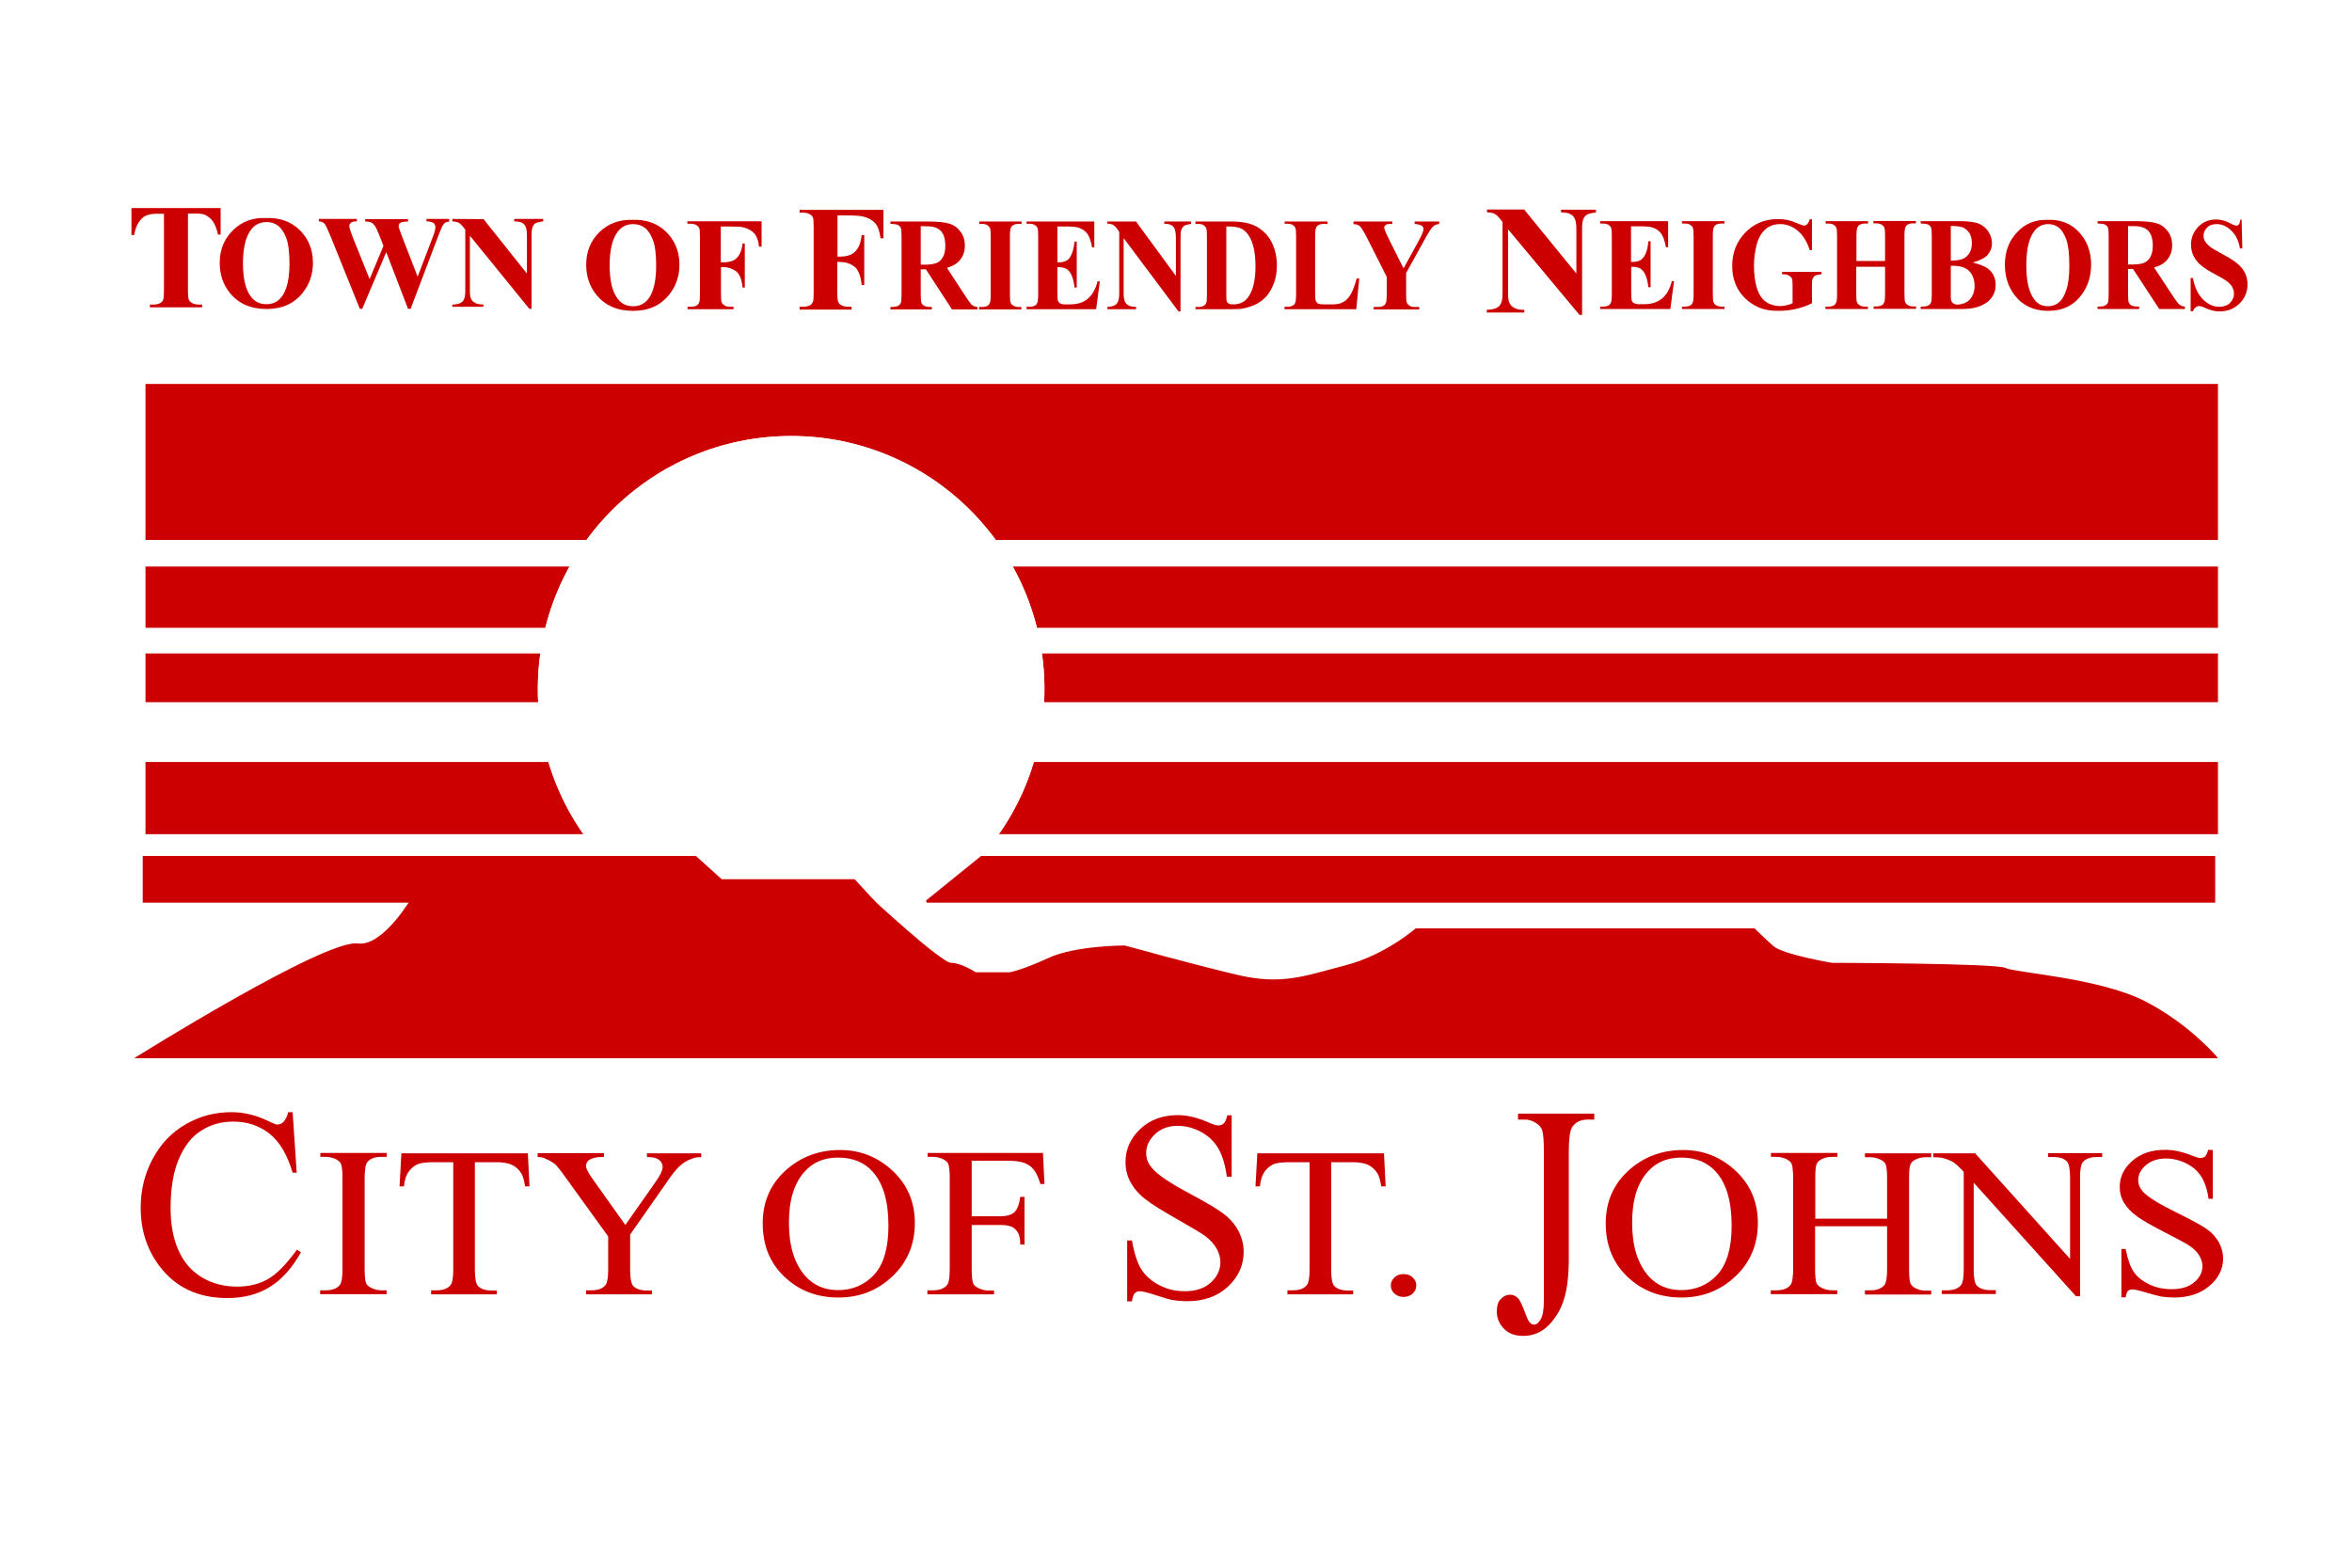
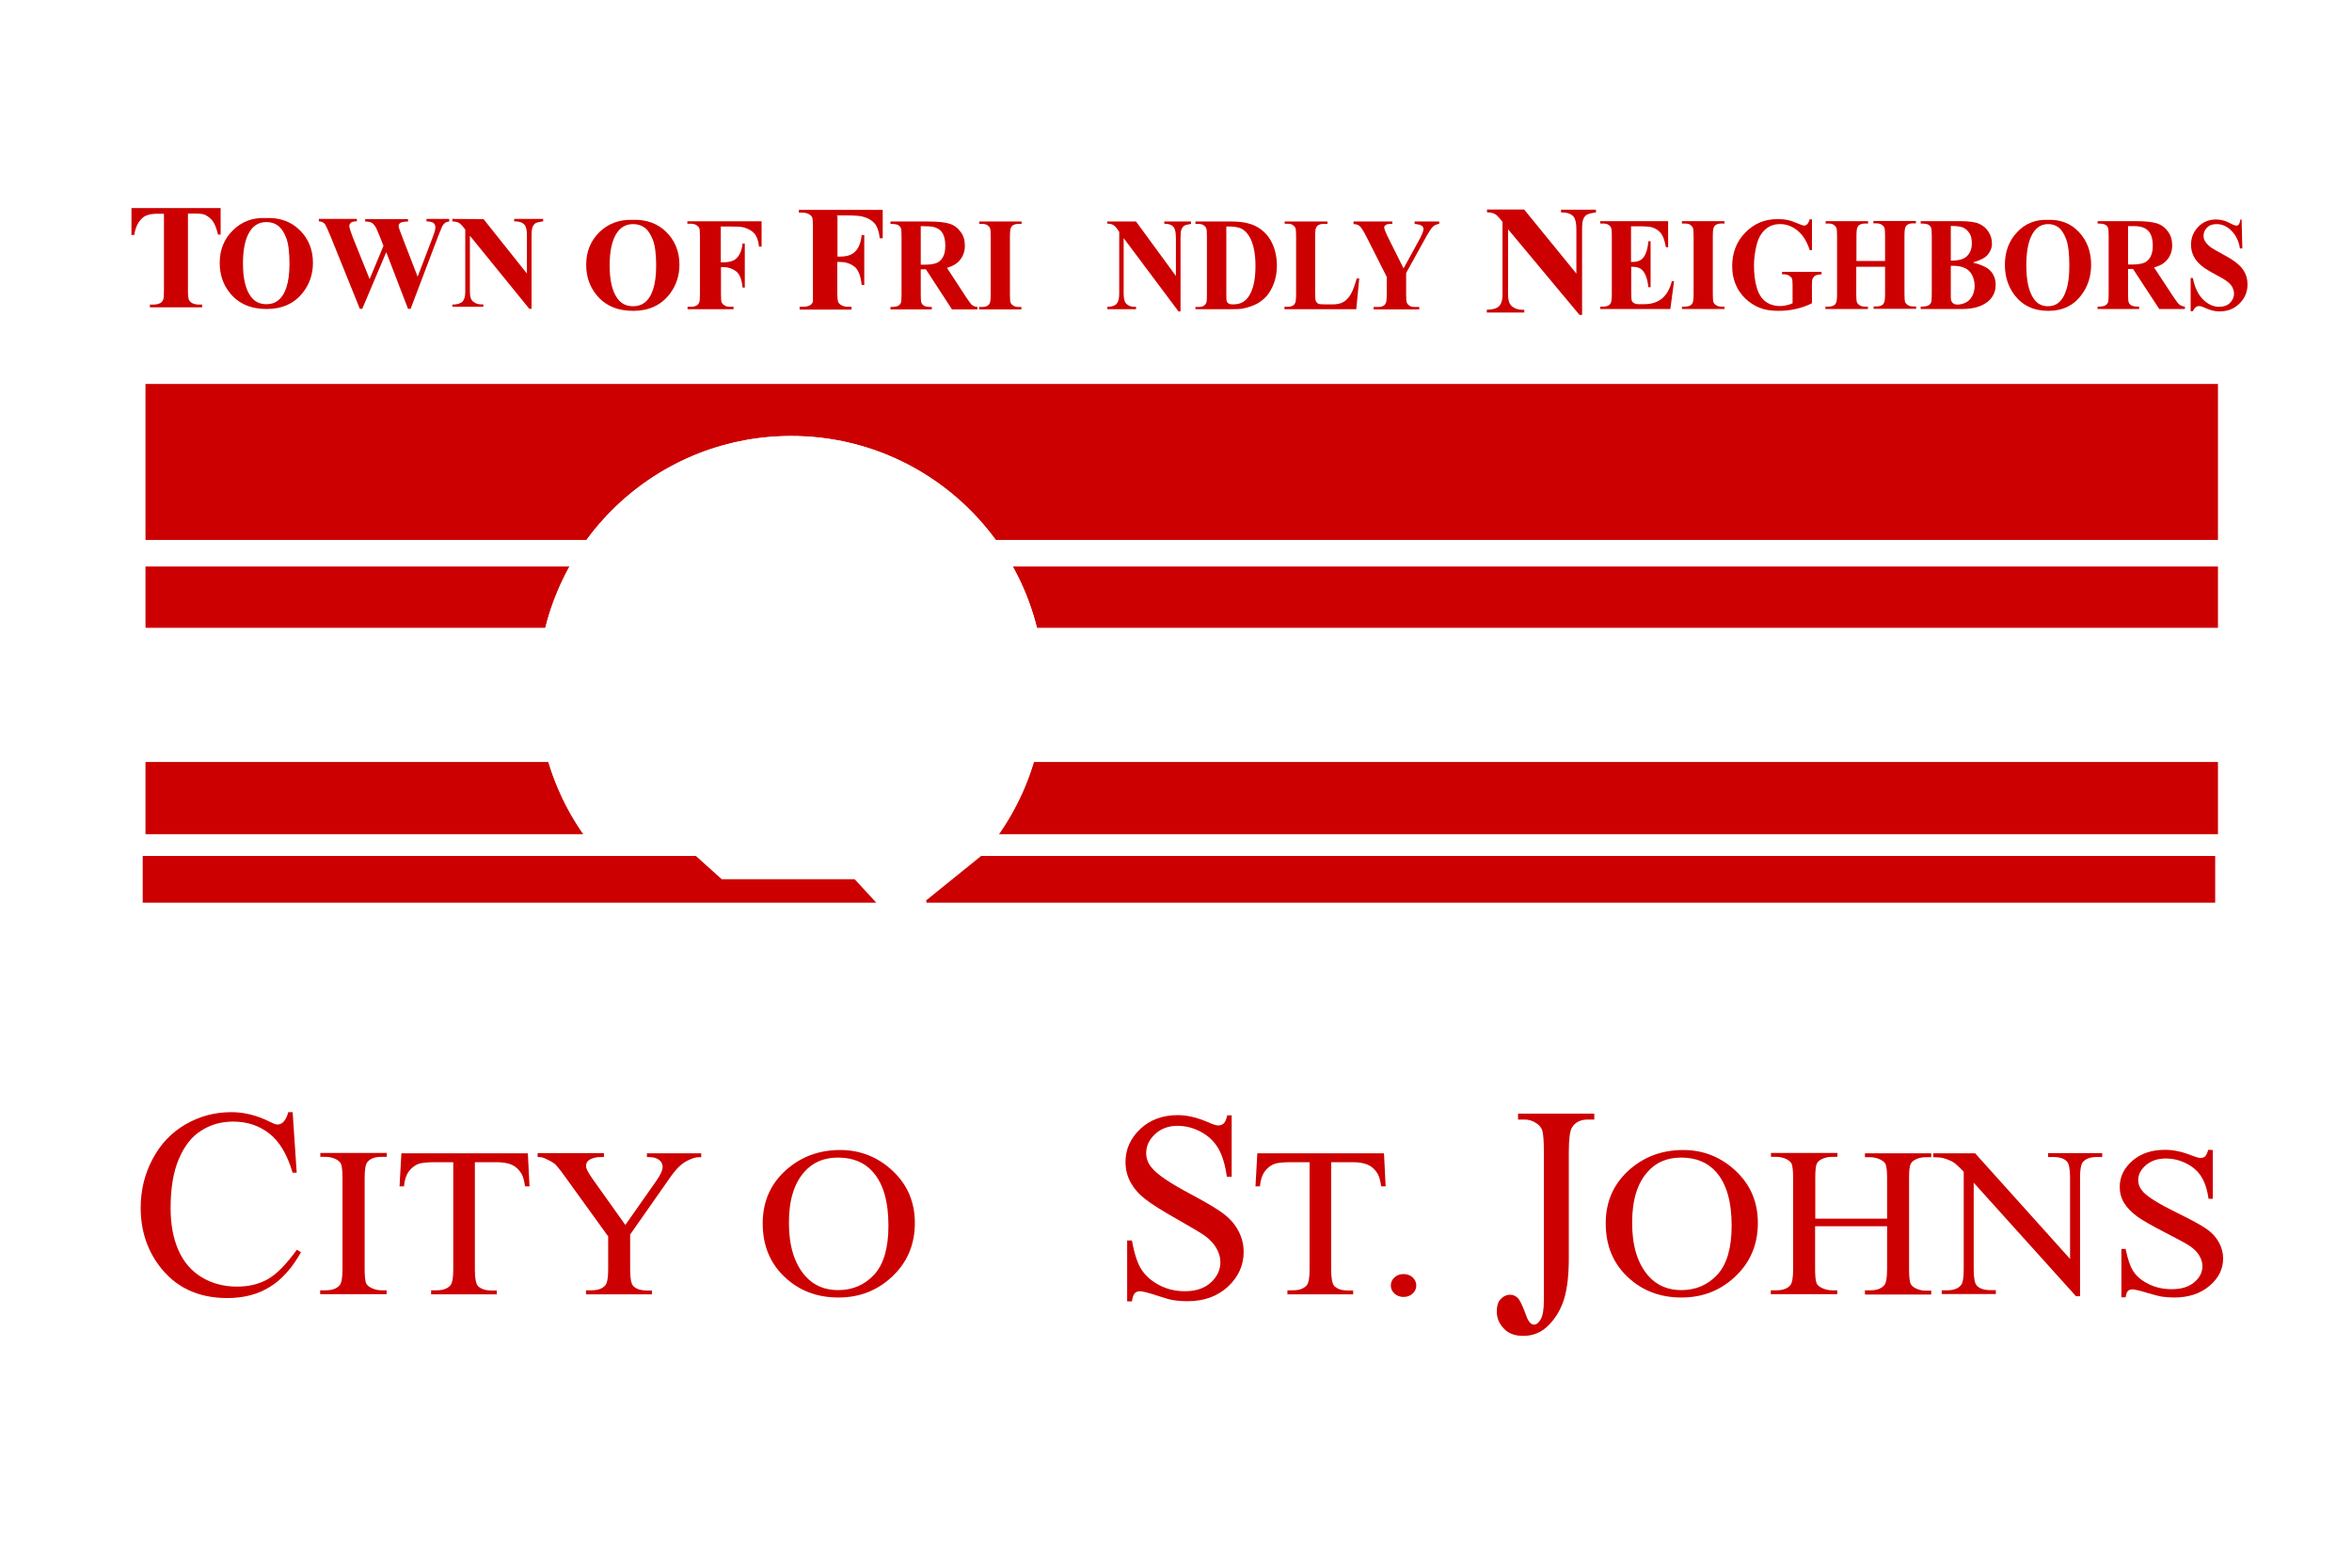
<svg xmlns="http://www.w3.org/2000/svg" version="1.1" id="svg5" x="0px" y="0px" viewBox="0 0 1273.9 849.3" style="enable-background:new 0 0 1273.9 849.3;" xml:space="preserve">
  <style type="text/css">
	.st0{fill:#FFFFFF;}
	.st1{fill:#CC0000;}
</style>
  <rect class="st0" width="1273.9" height="849.3" />
  <rect x="78.8" y="208" class="st1" width="1122.5" height="84.5" />
  <rect x="78.8" y="306.9" class="st1" width="1122.5" height="33.2" />
-   <rect x="78.8" y="354" class="st1" width="1122.5" height="26.4" />
  <rect x="78.8" y="412.8" class="st1" width="1122.5" height="39.1" />
  <circle class="st0" cx="428.5" cy="373.4" r="137.2" />
  <circle class="st0" cx="428.5" cy="373.4" r="137.2" />
  <g>
    <g>
      <path class="st1" d="M158.5,602.5l2.2,32.8h-2.2c-2.9-9.8-7.1-16.9-12.6-21.2s-12-6.5-19.6-6.5c-6.4,0-12.2,1.6-17.3,4.9    c-5.2,3.2-9.2,8.4-12.2,15.5s-4.4,16-4.4,26.5c0,8.7,1.4,16.3,4.2,22.7c2.8,6.4,7,11.3,12.6,14.7s12,5.1,19.2,5.1    c6.3,0,11.8-1.3,16.6-4s10-8,15.8-16l2.2,1.4c-4.8,8.6-10.5,14.9-16.9,18.8c-6.4,4-14.1,6-23,6c-16,0-28.3-5.9-37.1-17.8    c-6.5-8.8-9.8-19.2-9.8-31.1c0-9.6,2.2-18.5,6.5-26.5c4.3-8.1,10.2-14.3,17.8-18.7s15.8-6.6,24.8-6.6c7,0,13.8,1.7,20.6,5.1    c2,1,3.4,1.6,4.3,1.6c1.3,0,2.4-0.5,3.3-1.4c1.2-1.3,2.1-3.1,2.6-5.3H158.5z" />
    </g>
  </g>
  <g>
    <g>
      <path class="st1" d="M667.1,604.2v33.3h-2.6c-0.9-6.4-2.4-11.5-4.6-15.3c-2.2-3.8-5.3-6.8-9.4-9c-4.1-2.2-8.3-3.3-12.7-3.3    c-4.9,0-9,1.5-12.2,4.5s-4.8,6.4-4.8,10.3c0,2.9,1,5.6,3.1,8c2.9,3.6,9.9,8.3,21,14.2c9,4.8,15.2,8.5,18.4,11.1    c3.3,2.6,5.8,5.6,7.6,9.1s2.7,7.2,2.7,11c0,7.3-2.8,13.6-8.5,18.9c-5.7,5.3-13,7.9-21.9,7.9c-2.8,0-5.4-0.2-7.9-0.6    c-1.5-0.2-4.5-1.1-9.1-2.6s-7.5-2.2-8.8-2.2c-1.2,0-2.1,0.4-2.8,1.1c-0.7,0.7-1.2,2.2-1.5,4.4h-2.6v-33h2.6    c1.2,6.9,2.9,12.1,5,15.5s5.3,6.3,9.6,8.6s9,3.4,14.1,3.4c5.9,0,10.6-1.6,14-4.7c3.4-3.1,5.2-6.8,5.2-11.1c0-2.4-0.7-4.8-2-7.2    s-3.3-4.7-6.1-6.8c-1.8-1.4-6.9-4.4-15.1-9.1c-8.2-4.6-14.1-8.3-17.6-11.1c-3.5-2.7-6.1-5.8-7.9-9.1c-1.8-3.3-2.7-7-2.7-10.9    c0-6.9,2.7-12.9,8-17.9s12.1-7.5,20.3-7.5c5.1,0,10.5,1.3,16.3,3.8c2.7,1.2,4.5,1.8,5.6,1.8c1.2,0,2.2-0.4,3-1.1    c0.8-0.7,1.4-2.2,1.9-4.4H667.1z" />
    </g>
  </g>
  <g>
    <g>
      <path class="st1" d="M822.2,606.5v-3.2h41.3v3.2H860c-3.9,0-6.8,1.4-8.6,4.3c-1.1,1.9-1.7,6.3-1.7,13.4v57.5    c0,8.9-0.8,16-2.4,21.5c-1.6,5.5-4.3,10.3-8.2,14.4c-3.9,4.1-8.6,6.1-14.1,6.1c-4.5,0-8-1.3-10.5-4c-2.6-2.7-3.8-5.8-3.8-9.2    c0-2.8,0.6-5,1.8-6.4c1.6-1.8,3.4-2.7,5.5-2.7c1.5,0,2.9,0.6,4.1,1.8c1.2,1.2,2.7,4.5,4.6,9.7c1.1,3.1,2.5,4.7,4.2,4.7    c1.3,0,2.5-1,3.6-2.9s1.7-5.3,1.7-10.2v-80.4c0-6-0.3-9.9-0.9-11.8c-0.5-1.4-1.5-2.7-3-3.7c-2-1.4-4.2-2.1-6.5-2.1L822.2,606.5    L822.2,606.5z" />
    </g>
  </g>
  <g>
    <g>
      <path class="st1" d="M209.4,699v2.1h-36V699h3c3.5,0,6-0.9,7.6-2.8c1-1.2,1.5-4.1,1.5-8.7v-49.3c0-3.9-0.3-6.4-0.8-7.7    c-0.4-0.9-1.3-1.7-2.5-2.4c-1.8-0.9-3.7-1.4-5.7-1.4h-3v-2.1h36v2.1h-3c-3.4,0-5.9,0.9-7.5,2.8c-1,1.2-1.5,4.1-1.5,8.7v49.3    c0,3.9,0.3,6.4,0.8,7.7c0.4,0.9,1.3,1.7,2.6,2.4c1.8,0.9,3.7,1.4,5.6,1.4H209.4z" />
      <path class="st1" d="M285.9,624.8l0.9,17.9h-2.4c-0.5-3.2-1.1-5.4-1.9-6.8c-1.3-2.2-3-3.8-5.1-4.8s-4.9-1.5-8.4-1.5h-11.8v58.3    c0,4.7,0.6,7.6,1.7,8.8c1.6,1.6,4,2.4,7.3,2.4h2.9v2.1h-35.6V699h3c3.6,0,6.1-1,7.6-2.9c0.9-1.2,1.4-3.9,1.4-8.2v-58.3h-10.1    c-3.9,0-6.7,0.3-8.4,0.8c-2.1,0.7-4,2.1-5.5,4.1s-2.4,4.8-2.7,8.2h-2.4l1-17.9L285.9,624.8L285.9,624.8z" />
      <path class="st1" d="M350.5,624.8h29.3v2.1h-1.6c-1.1,0-2.6,0.4-4.7,1.3c-2.1,0.9-3.9,2.1-5.6,3.7c-1.7,1.6-3.8,4.2-6.3,7.9    l-20.3,29v19.1c0,4.7,0.6,7.6,1.7,8.8c1.6,1.6,4,2.4,7.4,2.4h2.7v2.1h-35.7V699h3c3.6,0,6.1-1,7.6-2.9c0.9-1.2,1.4-3.9,1.4-8.2    v-18.1l-23.1-32c-2.7-3.8-4.6-6.1-5.5-7c-1-0.9-3-2.1-6-3.4c-0.8-0.4-2-0.6-3.6-0.6v-2.1h35.9v2.1h-1.9c-1.9,0-3.7,0.4-5.4,1.2    c-1.6,0.8-2.4,2.1-2.4,3.7c0,1.4,1.3,3.8,3.8,7.3l17.5,24.6l16.5-23.5c2.5-3.5,3.7-6.2,3.7-7.9c0-1-0.3-2-0.9-2.8    s-1.5-1.5-2.6-1.9c-1.1-0.5-2.8-0.7-5-0.7v-2H350.5z" />
      <path class="st1" d="M455.1,623c10.9,0,20.4,3.8,28.4,11.3s12,16.9,12,28.2c0,11.6-4,21.2-12.1,28.9s-17.8,11.5-29.3,11.5    c-11.6,0-21.3-3.7-29.2-11.2c-7.9-7.5-11.8-17.1-11.8-29c0-12.1,4.5-22,13.6-29.7C434.7,626.3,444.1,623,455.1,623z M453.9,627.1    c-7.5,0-13.6,2.5-18.1,7.6c-5.7,6.3-8.5,15.5-8.5,27.7c0,12.5,2.9,22,8.8,28.8c4.5,5.1,10.5,7.7,17.8,7.7c7.9,0,14.4-2.8,19.6-8.4    c5.1-5.6,7.7-14.4,7.7-26.5c0-13.1-2.8-22.8-8.5-29.2C468.2,629.7,461.9,627.1,453.9,627.1z" />
-       <path class="st1" d="M526.3,628.9v30h15.3c3.5,0,6.1-0.7,7.7-2.1c1.6-1.4,2.7-4.2,3.3-8.4h2.3v25.8h-2.3c0-3-0.5-5.1-1.3-6.5    s-1.9-2.4-3.3-3.1c-1.4-0.7-3.5-1-6.4-1h-15.3v24c0,3.9,0.3,6.4,0.8,7.7c0.4,0.9,1.3,1.7,2.6,2.4c1.8,0.9,3.7,1.4,5.7,1.4h3v2.1    h-36.1V699h3c3.5,0,6-0.9,7.6-2.8c1-1.2,1.5-4.1,1.5-8.7v-49.3c0-3.9-0.3-6.4-0.8-7.7c-0.4-0.9-1.3-1.7-2.5-2.4    c-1.8-0.9-3.7-1.4-5.7-1.4h-3v-2.1h62.5l0.8,16.8h-2.2c-1.1-3.6-2.3-6.2-3.7-7.9s-3.2-2.9-5.3-3.6c-2.1-0.8-5.3-1.1-9.7-1.1h-18.5    V628.9z" />
    </g>
  </g>
  <g>
    <g>
      <path class="st1" d="M911.7,623c10.9,0,20.4,3.8,28.4,11.3s12,16.9,12,28.2c0,11.6-4,21.2-12.1,28.9s-17.8,11.5-29.3,11.5    c-11.6,0-21.3-3.7-29.2-11.2s-11.8-17.1-11.8-29c0-12.1,4.5-22,13.6-29.7C891.3,626.3,900.7,623,911.7,623z M910.6,627.1    c-7.5,0-13.6,2.5-18.1,7.6c-5.7,6.3-8.5,15.5-8.5,27.7c0,12.5,2.9,22,8.8,28.8c4.5,5.1,10.5,7.7,17.8,7.7c7.9,0,14.4-2.8,19.6-8.4    c5.1-5.6,7.7-14.4,7.7-26.5c0-13.1-2.8-22.8-8.5-29.2C924.8,629.7,918.6,627.1,910.6,627.1z" />
      <path class="st1" d="M983.1,660.2h39v-21.8c0-3.9-0.3-6.5-0.8-7.7c-0.4-0.9-1.3-1.7-2.6-2.4c-1.8-0.9-3.7-1.4-5.6-1.4h-3v-2.1    h35.9v2.1h-3c-2,0-3.9,0.4-5.6,1.3c-1.3,0.6-2.2,1.5-2.7,2.7s-0.7,3.7-0.7,7.5v49.3c0,3.9,0.3,6.4,0.8,7.7    c0.4,0.9,1.3,1.7,2.5,2.4c1.8,0.9,3.7,1.4,5.7,1.4h3v2.1h-35.9V699h3c3.4,0,5.9-0.9,7.5-2.8c1-1.2,1.5-4.1,1.5-8.7v-23.2h-39v23.2    c0,3.9,0.3,6.4,0.8,7.7c0.4,0.9,1.3,1.7,2.6,2.4c1.8,0.9,3.7,1.4,5.6,1.4h3v2.1h-36V699h3c3.5,0,6-0.9,7.6-2.8    c1-1.2,1.5-4.1,1.5-8.7v-49.3c0-3.9-0.3-6.5-0.8-7.7c-0.4-0.9-1.3-1.7-2.5-2.4c-1.8-0.9-3.7-1.4-5.7-1.4h-3v-2.1h36v2.1h-3    c-2,0-3.9,0.4-5.6,1.3c-1.3,0.6-2.2,1.5-2.7,2.7s-0.7,3.7-0.7,7.5v22H983.1z" />
      <path class="st1" d="M1047,624.8h22.8l51.4,57.2v-44c0-4.7-0.6-7.6-1.7-8.8c-1.5-1.6-3.9-2.4-7.3-2.4h-2.9v-2.1h29.3v2.1h-3    c-3.6,0-6.1,1-7.6,2.9c-0.9,1.2-1.4,3.9-1.4,8.2v64.3h-2.2l-55.4-61.5v47c0,4.7,0.6,7.6,1.7,8.8c1.6,1.6,4,2.4,7.3,2.4h3v2.1    h-29.3v-2h2.9c3.6,0,6.1-1,7.6-2.9c0.9-1.2,1.4-3.9,1.4-8.2v-53.1c-2.4-2.6-4.3-4.3-5.5-5.1c-1.3-0.8-3.1-1.6-5.5-2.3    c-1.2-0.3-3-0.5-5.5-0.5v-2.1H1047z" />
      <path class="st1" d="M1198.5,623v26.4h-2.3c-0.7-5.1-2.1-9.1-4-12.1s-4.7-5.4-8.2-7.1c-3.6-1.8-7.2-2.6-11-2.6    c-4.3,0-7.9,1.2-10.7,3.6c-2.8,2.4-4.2,5.1-4.2,8.1c0,2.3,0.9,4.4,2.7,6.4c2.6,2.8,8.7,6.6,18.3,11.3c7.8,3.8,13.2,6.8,16.1,8.8    s5.1,4.5,6.6,7.2c1.5,2.8,2.3,5.7,2.3,8.7c0,5.8-2.5,10.8-7.4,14.9c-4.9,4.2-11.3,6.3-19.1,6.3c-2.4,0-4.7-0.2-6.9-0.5    c-1.3-0.2-3.9-0.9-8-2.1c-4-1.2-6.6-1.8-7.7-1.8c-1,0-1.8,0.3-2.4,0.8s-1,1.7-1.3,3.5h-2.3v-26.2h2.3c1.1,5.5,2.5,9.6,4.3,12.3    s4.6,5,8.3,6.8c3.7,1.8,7.8,2.7,12.3,2.7c5.2,0,9.2-1.2,12.2-3.7s4.5-5.4,4.5-8.8c0-1.9-0.6-3.8-1.7-5.7s-2.9-3.7-5.3-5.3    c-1.6-1.1-6-3.5-13.2-7.2s-12.3-6.6-15.3-8.8s-5.3-4.6-6.9-7.2c-1.6-2.6-2.4-5.5-2.4-8.7c0-5.5,2.3-10.2,6.9-14.2    s10.5-5.9,17.7-5.9c4.5,0,9.2,1,14.2,3c2.3,0.9,3.9,1.4,4.9,1.4c1.1,0,2-0.3,2.6-0.9s1.2-1.8,1.6-3.5L1198.5,623L1198.5,623z" />
    </g>
  </g>
  <g>
    <g>
      <path class="st1" d="M749.6,624.8l0.9,17.9h-2.4c-0.5-3.2-1.1-5.4-1.9-6.8c-1.3-2.2-3-3.8-5.1-4.8s-4.9-1.5-8.4-1.5H721v58.3    c0,4.7,0.6,7.6,1.7,8.8c1.6,1.6,4,2.4,7.3,2.4h2.9v2.1h-35.6V699h3c3.6,0,6.1-1,7.6-2.9c0.9-1.2,1.4-3.9,1.4-8.2v-58.3H699    c-3.9,0-6.7,0.3-8.4,0.8c-2.1,0.7-4,2.1-5.5,4.1s-2.4,4.8-2.7,8.2H680l1-17.9L749.6,624.8L749.6,624.8z" />
      <path class="st1" d="M760.2,690.2c1.9,0,3.6,0.6,4.9,1.8c1.3,1.2,2,2.7,2,4.4s-0.7,3.2-2,4.4s-3,1.8-4.9,1.8s-3.5-0.6-4.9-1.8    c-1.3-1.2-2-2.7-2-4.4c0-1.8,0.7-3.2,2-4.4S758.2,690.2,760.2,690.2z" />
    </g>
  </g>
  <g>
    <g>
      <g>
        <path class="st1" d="M119.5,112.5v14.6h-1.4c-0.8-3.4-1.8-5.8-2.8-7.2s-2.4-2.6-4.2-3.5c-1-0.5-2.8-0.7-5.3-0.7h-4v41.5     c0,2.8,0.2,4.5,0.5,5.2s0.9,1.3,1.8,1.8s2.1,0.8,3.6,0.8h1.8v1.5H81.2V165H83c1.6,0,2.8-0.3,3.8-0.8c0.7-0.4,1.2-1,1.6-1.9     c0.3-0.6,0.4-2.3,0.4-5v-41.5H85c-3.6,0-6.3,0.8-7.9,2.3c-2.3,2.1-3.8,5.2-4.4,9.2h-1.5v-14.6h48.3V112.5z" />
      </g>
      <g>
-         <path class="st1" d="M453.6,116.9V139h1.5c2.4,0,4.3-0.4,5.8-1.1c1.5-0.7,2.8-1.9,3.8-3.6c1-1.7,1.7-4,2-6.9h1.4v27h-1.4     c-0.5-5.1-1.9-8.5-4.1-10.1s-4.8-2.4-7.6-2.4h-1.5v16.5c0,2.8,0.2,4.5,0.5,5.2s0.9,1.3,1.8,1.8s2.1,0.8,3.6,0.8h1.8v1.5h-28.1     v-1.5h1.8c1.6,0,2.8-0.3,3.8-0.8c0.7-0.4,1.2-1,1.6-1.9c0.3-0.6,0.4-2.3,0.4-5V123c0-2.8-0.1-4.5-0.4-5.2s-0.9-1.3-1.8-1.8     s-2.1-0.8-3.6-0.8h-1.8v-1.5h45.4v15.4h-1.6c-0.4-3.6-1.3-6.3-2.8-8.1c-1.5-1.7-3.7-3-6.6-3.7c-1.6-0.4-4.5-0.6-8.8-0.6h-5.1     V116.9z" />
+         <path class="st1" d="M453.6,116.9V139h1.5c2.4,0,4.3-0.4,5.8-1.1c1.5-0.7,2.8-1.9,3.8-3.6c1-1.7,1.7-4,2-6.9h1.4v27h-1.4     c-0.5-5.1-1.9-8.5-4.1-10.1s-4.8-2.4-7.6-2.4h-1.5v16.5c0,2.8,0.2,4.5,0.5,5.2s0.9,1.3,1.8,1.8s2.1,0.8,3.6,0.8h1.8v1.5h-28.1     v-1.5h1.8c1.6,0,2.8-0.3,3.8-0.8c0.7-0.4,1.2-1,1.6-1.9V123c0-2.8-0.1-4.5-0.4-5.2s-0.9-1.3-1.8-1.8     s-2.1-0.8-3.6-0.8h-1.8v-1.5h45.4v15.4h-1.6c-0.4-3.6-1.3-6.3-2.8-8.1c-1.5-1.7-3.7-3-6.6-3.7c-1.6-0.4-4.5-0.6-8.8-0.6h-5.1     V116.9z" />
      </g>
      <g>
        <path class="st1" d="M825.6,113.6l28.2,34.6v-24c0-3.3-0.5-5.6-1.5-6.8c-1.3-1.6-3.6-2.4-6.8-2.3v-1.5h18.9v1.5     c-2.4,0.3-4,0.7-4.9,1.2c-0.8,0.5-1.5,1.3-1.9,2.3c-0.5,1.1-0.7,2.9-0.7,5.6v46.4h-1.4l-38.7-46.4v35.4c0,3.2,0.8,5.4,2.3,6.5     s3.2,1.7,5.2,1.7h1.3v1.5h-20.3v-1.5c3.1,0,5.3-0.7,6.6-1.9c1.2-1.2,1.9-3.3,1.9-6.3v-39.4l-1.2-1.5c-1.2-1.5-2.3-2.5-3.2-2.9     c-0.9-0.5-2.3-0.7-4-0.8v-1.5h20.2V113.6z" />
      </g>
      <g>
        <path class="st1" d="M143.9,118.1c7.6-0.3,13.7,1.9,18.5,6.6c4.7,4.7,7.1,10.6,7.1,17.7c0,6-1.8,11.4-5.3,15.9     c-4.7,6.1-11.3,9.1-19.8,9.1c-8.6,0-15.2-2.9-19.9-8.7c-3.7-4.6-5.5-10-5.5-16.3c0-7.1,2.4-13,7.2-17.7     C131,120,136.9,117.8,143.9,118.1z M144.3,120.3c-4.4,0-7.7,2.2-9.9,6.7c-1.8,3.7-2.8,8.9-2.8,15.7c0,8.1,1.4,14.1,4.3,18     c2,2.7,4.8,4.1,8.4,4.1c2.4,0,4.4-0.6,6-1.8c2.1-1.5,3.7-3.9,4.8-7.2s1.7-7.6,1.7-12.9c0-6.3-0.6-11-1.8-14.1     c-1.2-3.1-2.7-5.3-4.5-6.6C148.8,120.9,146.7,120.3,144.3,120.3z" />
        <path class="st1" d="M243.3,118.7v1.3c-0.9,0.1-1.6,0.3-2.2,0.7c-0.6,0.4-1.1,1.1-1.6,1.9c-0.1,0.3-0.9,2.1-2.2,5.4l-14.9,39.3     H221l-11.8-30.7l-13,30.7h-1.3l-15.7-38.9c-1.6-3.9-2.7-6.3-3.3-7.1c-0.6-0.8-1.7-1.3-3.2-1.4v-1.3h20.6v1.3     c-1.7,0-2.8,0.3-3.3,0.8s-0.8,1-0.8,1.7c0,0.9,0.6,2.8,1.7,5.7l9.3,23.1l7.5-18l-2-5.1c-1.1-2.8-1.9-4.6-2.5-5.5s-1.3-1.6-2-2     c-0.8-0.4-1.9-0.6-3.4-0.6v-1.3H221v1.3c-1.6,0-2.8,0.2-3.5,0.4c-0.5,0.2-0.9,0.4-1.2,0.8s-0.4,0.8-0.4,1.3s0.5,2.2,1.6,4.9     l8.7,22.5l7.8-20.4c0.8-2.1,1.3-3.5,1.5-4.3s0.3-1.5,0.3-2.1c0-1-0.3-1.7-1-2.3c-0.7-0.5-1.9-0.8-3.8-0.9v-1.3h12.3V118.7z" />
        <path class="st1" d="M261.9,118.7l23.5,29.5v-20.5c0-2.9-0.4-4.8-1.2-5.8c-1.1-1.4-3-2-5.7-2v-1.3h15.7v1.3c-2,0.3-3.4,0.6-4.1,1     s-1.2,1.1-1.6,2s-0.6,2.5-0.6,4.8v39.6h-1.2l-32.2-39.6V158c0,2.7,0.6,4.6,1.9,5.5c1.3,1,2.7,1.4,4.3,1.4h1.1v1.3H245V165     c2.6,0,4.4-0.6,5.5-1.6c1-1.1,1.5-2.8,1.5-5.4v-33.6l-1-1.3c-1-1.3-1.9-2.1-2.7-2.5s-1.9-0.6-3.3-0.7v-1.3L261.9,118.7     L261.9,118.7z" />
      </g>
      <g>
        <path class="st1" d="M342.4,119.1c7.6-0.3,13.7,1.9,18.5,6.6c4.7,4.7,7.1,10.6,7.1,17.7c0,6-1.8,11.4-5.3,15.9     c-4.7,6.1-11.3,9.1-19.8,9.1c-8.6,0-15.2-2.9-19.9-8.7c-3.7-4.6-5.5-10-5.5-16.3c0-7.1,2.4-13,7.2-17.7     C329.5,121.1,335.4,118.9,342.4,119.1z M342.9,121.4c-4.4,0-7.7,2.2-9.9,6.7c-1.8,3.7-2.8,8.9-2.8,15.7c0,8.1,1.4,14.1,4.3,18     c2,2.7,4.8,4.1,8.4,4.1c2.4,0,4.4-0.6,6-1.8c2.1-1.5,3.7-3.9,4.8-7.2c1.1-3.3,1.7-7.6,1.7-12.9c0-6.3-0.6-11-1.8-14.1     c-1.2-3.1-2.7-5.3-4.5-6.6C347.3,122,345.2,121.4,342.9,121.4z" />
        <path class="st1" d="M390.4,122.5v19.6h1.4c2.1,0,3.8-0.3,5.2-0.9s2.5-1.7,3.4-3.2s1.5-3.5,1.8-6.1h1.2v23.9h-1.2     c-0.4-4.5-1.7-7.5-3.6-8.9c-2-1.4-4.2-2.2-6.7-2.2h-1.4v14.6c0,2.4,0.1,4,0.4,4.6s0.8,1.1,1.6,1.6c0.8,0.5,1.8,0.7,3.2,0.7h1.6     v1.3h-24.9v-1.3h1.6c1.4,0,2.5-0.2,3.3-0.7c0.6-0.3,1.1-0.9,1.4-1.7c0.3-0.6,0.4-2,0.4-4.4v-31.3c0-2.4-0.1-4-0.4-4.6     s-0.8-1.1-1.6-1.6c-0.8-0.5-1.8-0.7-3.2-0.7h-1.6v-1.3h40.2v13.7h-1.4c-0.3-3.2-1.2-5.6-2.5-7.1c-1.3-1.5-3.3-2.6-5.8-3.3     c-1.4-0.4-4-0.5-7.8-0.5h-4.6V122.5z" />
      </g>
      <g>
        <path class="st1" d="M498.7,145.9v13.3c0,2.6,0.1,4.2,0.4,4.9s0.8,1.2,1.5,1.6c0.7,0.4,2.1,0.6,4.1,0.6v1.3h-22.4v-1.3     c2,0,3.4-0.2,4.1-0.6c0.7-0.4,1.2-0.9,1.5-1.6c0.3-0.7,0.4-2.3,0.4-4.8v-30.9c0-2.6-0.1-4.2-0.4-4.9s-0.8-1.2-1.5-1.6     s-2.1-0.6-4.1-0.6V120h20.4c5.3,0,9.2,0.4,11.6,1.2c2.5,0.8,4.5,2.3,6,4.4c1.6,2.1,2.3,4.7,2.3,7.5c0,3.5-1.2,6.4-3.5,8.7     c-1.5,1.5-3.6,2.5-6.2,3.3l10.5,16.1c1.4,2.1,2.4,3.4,2.9,3.9c0.9,0.7,1.9,1.1,3.1,1.2v1.3h-13.8l-14.1-21.7L498.7,145.9     L498.7,145.9z M498.7,122.5v20.9h1.8c3,0,5.2-0.3,6.7-0.9c1.5-0.6,2.7-1.7,3.5-3.2c0.9-1.6,1.3-3.6,1.3-6.1c0-3.6-0.8-6.3-2.3-8     c-1.6-1.7-4.1-2.6-7.5-2.6L498.7,122.5L498.7,122.5z" />
        <path class="st1" d="M553.2,166.3v1.3h-22.9v-1.3h1.5c1.3,0,2.3-0.2,3.1-0.7c0.6-0.3,1-0.9,1.3-1.7c0.2-0.6,0.4-2,0.4-4.4v-31.3     c0-2.4-0.1-4-0.4-4.6c-0.2-0.6-0.7-1.1-1.4-1.6s-1.7-0.7-2.9-0.7h-1.5V120h22.9v1.3h-1.5c-1.3,0-2.3,0.2-3.1,0.7     c-0.6,0.3-1,0.9-1.3,1.7c-0.2,0.6-0.4,2-0.4,4.4v31.3c0,2.4,0.1,4,0.4,4.6c0.2,0.6,0.7,1.1,1.5,1.6c0.7,0.5,1.7,0.7,2.9,0.7     H553.2z" />
-         <path class="st1" d="M572.7,122.7v19.4h0.9c2.8,0,4.8-0.9,6-2.8c1.2-1.9,2-4.7,2.4-8.4h1.2v24.9H582c-0.3-2.7-0.8-4.9-1.6-6.7     c-0.8-1.7-1.8-2.9-2.9-3.5s-2.7-0.9-4.8-0.9v13.4c0,2.6,0.1,4.2,0.3,4.8s0.6,1.1,1.1,1.4c0.6,0.4,1.5,0.6,2.7,0.6h2.6     c4.1,0,7.4-1,9.8-3.1c2.5-2.1,4.2-5.2,5.3-9.4h1.2l-2,15.1H556v-1.3h1.5c1.3,0,2.3-0.2,3.1-0.7c0.6-0.3,1-0.9,1.3-1.7     c0.2-0.6,0.4-2,0.4-4.4v-31.3c0-2.2-0.1-3.5-0.2-4c-0.2-0.8-0.6-1.5-1.2-1.9c-0.8-0.7-1.9-1-3.4-1H556V120h36.7v14h-1.2     c-0.6-3.4-1.5-5.9-2.6-7.4c-1.1-1.5-2.7-2.6-4.8-3.3c-1.2-0.4-3.5-0.6-6.8-0.6H572.7z" />
        <path class="st1" d="M615.3,120l21.6,29.5V129c0-2.9-0.4-4.8-1.1-5.8c-1-1.4-2.8-2-5.2-2V120h14.5v1.3c-1.9,0.3-3.1,0.6-3.7,1     c-0.6,0.4-1.1,1.1-1.5,2s-0.5,2.5-0.5,4.8v39.6h-1.1L608.6,129v30.3c0,2.7,0.6,4.6,1.7,5.5c1.2,1,2.5,1.4,4,1.4h1v1.3h-15.5v-1.3     c2.4,0,4.1-0.6,5-1.6c0.9-1.1,1.4-2.8,1.4-5.4v-33.6l-0.9-1.3c-0.9-1.3-1.7-2.1-2.5-2.5c-0.7-0.4-1.7-0.6-3.1-0.7V120H615.3z" />
        <path class="st1" d="M647.5,167.6v-1.3h1.5c1.3,0,2.2-0.2,2.9-0.6c0.7-0.4,1.2-1,1.5-1.8c0.2-0.5,0.3-2,0.3-4.4v-31.3     c0-2.4-0.1-4-0.4-4.6c-0.2-0.6-0.7-1.1-1.4-1.6s-1.7-0.7-2.9-0.7h-1.5V120h19.6c5.2,0,9.4,0.8,12.6,2.3c3.9,1.9,6.9,4.8,8.9,8.6     s3,8.2,3,13c0,3.3-0.5,6.4-1.5,9.2s-2.3,5.1-3.8,7c-1.6,1.8-3.4,3.3-5.4,4.4c-2.1,1.1-4.6,2-7.5,2.6c-1.3,0.3-3.4,0.4-6.2,0.4     h-19.7V167.6z M664.2,122.7v37.1c0,2,0.1,3.2,0.3,3.6c0.2,0.4,0.5,0.8,0.9,1c0.6,0.4,1.4,0.5,2.5,0.5c3.6,0,6.3-1.3,8.2-4     c2.6-3.6,3.9-9.2,3.9-16.8c0-6.1-0.9-11-2.6-14.6c-1.4-2.9-3.2-4.8-5.4-5.8C670.4,123,667.8,122.6,664.2,122.7z" />
        <path class="st1" d="M736.2,150.8l-1.6,16.7h-38.9v-1.3h1.5c1.3,0,2.3-0.2,3.1-0.7c0.6-0.3,1-0.9,1.3-1.7c0.2-0.6,0.4-2,0.4-4.4     v-31.3c0-2.4-0.1-4-0.4-4.6c-0.2-0.6-0.7-1.1-1.4-1.6s-1.7-0.7-2.9-0.7h-1.5V120H719v1.3h-1.9c-1.3,0-2.3,0.2-3.1,0.7     c-0.6,0.3-1,0.9-1.3,1.7c-0.2,0.6-0.4,2-0.4,4.4v30.3c0,2.4,0.1,4,0.4,4.7c0.3,0.7,0.8,1.2,1.5,1.5c0.5,0.2,1.8,0.3,3.9,0.3h3.7     c2.3,0,4.3-0.4,5.8-1.3c1.6-0.9,2.9-2.3,4-4.2s2.2-4.8,3.2-8.5L736.2,150.8L736.2,150.8z" />
        <path class="st1" d="M779.5,120v1.3c-1.4,0.2-2.6,0.7-3.3,1.4c-1.1,1-2.8,3.7-5.1,8l-9.5,17.2v11.5c0,2.5,0.1,4,0.4,4.6     c0.2,0.6,0.7,1.1,1.4,1.6s1.6,0.7,2.8,0.7h2.5v1.3H744v-1.3h2.3c1.3,0,2.3-0.2,3.1-0.7c0.6-0.3,1-0.9,1.3-1.7     c0.2-0.6,0.4-2,0.4-4.4V150l-10.3-20.4c-2-4-3.5-6.4-4.3-7.1s-2-1.1-3.4-1.1V120h21v1.3h-0.9c-1.3,0-2.2,0.2-2.7,0.6     s-0.8,0.8-0.8,1.3c0,0.8,0.9,3,2.6,6.4l7.9,15.8l7.9-14.4c2-3.5,2.9-5.8,2.9-7c0-0.6-0.3-1.2-0.8-1.6c-0.7-0.6-2.1-0.9-4-1.1V120     H779.5z" />
      </g>
      <g>
        <path class="st1" d="M883.4,122.5v19.4h0.9c2.8,0,4.8-0.9,6.1-2.8c1.3-1.9,2.1-4.7,2.4-8.4h1.2v24.9h-1.2     c-0.3-2.7-0.8-4.9-1.6-6.7c-0.8-1.7-1.8-2.9-2.9-3.5c-1.1-0.6-2.7-0.9-4.8-0.9V158c0,2.6,0.1,4.2,0.3,4.8s0.6,1.1,1.2,1.4     c0.6,0.4,1.5,0.6,2.7,0.6h2.6c4.1,0,7.4-1,9.9-3.1s4.3-5.2,5.3-9.4h1.2l-2,15.1h-38v-1.3h1.5c1.3,0,2.3-0.2,3.1-0.7     c0.6-0.3,1-0.9,1.3-1.7c0.2-0.6,0.4-2,0.4-4.4V128c0-2.2-0.1-3.5-0.2-4c-0.2-0.8-0.6-1.5-1.2-1.9c-0.8-0.7-1.9-1-3.4-1h-1.5v-1.3     h36.8v14.1h-1.2c-0.6-3.4-1.5-5.9-2.6-7.4c-1.1-1.5-2.7-2.6-4.8-3.3c-1.2-0.4-3.5-0.6-6.8-0.6h-4.7V122.5z" />
        <path class="st1" d="M934,166.1v1.3h-23v-1.3h1.5c1.3,0,2.3-0.2,3.1-0.7c0.6-0.3,1-0.9,1.3-1.7c0.2-0.6,0.4-2,0.4-4.4V128     c0-2.4-0.1-4-0.4-4.6c-0.2-0.6-0.7-1.1-1.4-1.6s-1.7-0.7-2.9-0.7H911v-1.3h23v1.3h-1.5c-1.3,0-2.3,0.2-3.1,0.7     c-0.6,0.3-1,0.9-1.3,1.7c-0.2,0.6-0.4,2-0.4,4.4v31.3c0,2.4,0.1,4,0.4,4.6c0.2,0.6,0.7,1.1,1.5,1.6c0.7,0.5,1.7,0.7,2.9,0.7     L934,166.1L934,166.1z" />
        <path class="st1" d="M981.4,118.7v16.8h-1.2c-1.5-4.6-3.6-8.1-6.5-10.5s-6.1-3.6-9.5-3.6c-3.3,0-6,1-8.2,3s-3.7,4.8-4.6,8.4     c-0.9,3.6-1.4,7.3-1.4,11c0,4.6,0.5,8.6,1.5,12s2.6,6,4.8,7.6s4.9,2.4,7.9,2.4c1.1,0,2.1-0.1,3.3-0.4c1.1-0.2,2.3-0.6,3.4-1.1     v-9.9c0-1.9-0.1-3.1-0.4-3.6c-0.2-0.5-0.7-1-1.5-1.5c-0.7-0.4-1.7-0.7-2.7-0.7h-1.1v-1.3h21.4v1.3c-1.6,0.1-2.8,0.4-3.4,0.7     s-1.1,1-1.5,1.8c-0.2,0.4-0.3,1.5-0.3,3.3v9.9c-2.8,1.4-5.7,2.4-8.8,3.1c-3,0.7-6.2,1-9.5,1c-4.2,0-7.6-0.6-10.4-1.8     c-2.8-1.2-5.2-2.8-7.3-4.8s-3.8-4.3-4.9-6.8c-1.5-3.2-2.3-6.8-2.3-10.8c0-7.2,2.3-13.2,7-18.1s10.5-7.4,17.6-7.4     c2.2,0,4.2,0.2,5.9,0.6c1,0.2,2.5,0.7,4.6,1.6s3.4,1.3,3.8,1.3c0.6,0,1.2-0.2,1.7-0.7s1-1.4,1.4-2.7h1.2V118.7z" />
        <path class="st1" d="M1005.4,144.5v14.7c0,2.4,0.1,4,0.4,4.6c0.2,0.6,0.7,1.1,1.5,1.6c0.7,0.5,1.7,0.7,2.9,0.7h1.5v1.3h-23v-1.3     h1.5c1.3,0,2.3-0.2,3.1-0.7c0.6-0.3,1-0.9,1.3-1.7c0.2-0.6,0.4-2,0.4-4.4V128c0-2.4-0.1-4-0.4-4.6c-0.2-0.6-0.7-1.1-1.4-1.6     s-1.7-0.7-2.9-0.7h-1.5v-1.3h23v1.3h-1.5c-1.3,0-2.3,0.2-3.1,0.7c-0.6,0.3-1,0.9-1.3,1.7c-0.2,0.6-0.4,2-0.4,4.4v13.5h15.5v-13.5     c0-2.4-0.1-4-0.4-4.6c-0.2-0.6-0.7-1.1-1.5-1.6s-1.7-0.7-3-0.7h-1.4v-1.3h23v1.3h-1.4c-1.3,0-2.3,0.2-3.1,0.7     c-0.6,0.3-1,0.9-1.3,1.7c-0.2,0.6-0.4,2-0.4,4.4v31.3c0,2.4,0.1,4,0.4,4.6c0.2,0.6,0.7,1.1,1.5,1.6c0.7,0.5,1.7,0.7,3,0.7h1.4     v1.3h-23V166h1.4c1.3,0,2.3-0.2,3.1-0.7c0.6-0.3,1-0.9,1.3-1.7c0.2-0.6,0.4-2,0.4-4.4v-14.7L1005.4,144.5L1005.4,144.5z" />
        <path class="st1" d="M1068.5,142.2c4.2,1.1,7.1,2.3,8.8,3.8c2.4,2.1,3.6,4.9,3.6,8.3c0,3.6-1.3,6.5-4,8.9     c-3.3,2.8-8,4.2-14.2,4.2h-22.4v-1.3c2,0,3.4-0.2,4.1-0.6c0.7-0.4,1.2-0.9,1.5-1.6c0.3-0.7,0.4-2.3,0.4-4.8v-30.9     c0-2.6-0.1-4.2-0.4-4.9c-0.3-0.7-0.8-1.2-1.5-1.6s-2.1-0.6-4.1-0.6v-1.3h21.1c5,0,8.6,0.5,10.7,1.5s3.8,2.4,5,4.4     c1.2,1.9,1.8,4,1.8,6.2c0,2.3-0.8,4.3-2.3,6.1S1072.3,141.1,1068.5,142.2z M1056.6,144v15.3v1.8c0,1.3,0.3,2.2,0.9,2.9     c0.6,0.6,1.5,1,2.6,1c1.7,0,3.3-0.4,4.8-1.2s2.6-2,3.4-3.6s1.2-3.3,1.2-5.3c0-2.2-0.5-4.2-1.4-6c-1-1.8-2.3-3-3.9-3.7     C1062.4,144.3,1060,143.9,1056.6,144z M1056.6,141.2c3.1,0,5.3-0.4,6.8-1.1c1.5-0.7,2.6-1.8,3.4-3.2s1.2-3.1,1.2-5.2     c0-2.1-0.4-3.8-1.2-5.2c-0.8-1.3-1.9-2.4-3.3-3.1s-3.7-1-6.9-1V141.2z" />
        <path class="st1" d="M1108.9,119.1c7-0.3,12.7,1.9,17.1,6.6s6.6,10.6,6.6,17.7c0,6-1.6,11.4-4.9,15.9c-4.3,6.1-10.4,9.1-18.3,9.1     s-14-2.9-18.4-8.7c-3.4-4.6-5.1-10-5.1-16.3c0-7.1,2.2-13,6.7-17.7C1096.9,121.1,1102.4,118.9,1108.9,119.1z M1109.3,121.4     c-4,0-7.1,2.2-9.2,6.7c-1.7,3.7-2.6,8.9-2.6,15.7c0,8.1,1.3,14.1,4,18c1.8,2.7,4.4,4.1,7.7,4.1c2.2,0,4.1-0.6,5.6-1.8     c1.9-1.5,3.4-3.9,4.4-7.2c1.1-3.3,1.6-7.6,1.6-12.9c0-6.3-0.5-11-1.6-14.1s-2.5-5.3-4.1-6.6     C1113.4,122,1111.5,121.4,1109.3,121.4z" />
        <path class="st1" d="M1152.6,145.7V159c0,2.6,0.1,4.2,0.4,4.9s0.8,1.2,1.5,1.6c0.7,0.4,2.1,0.6,4.1,0.6v1.3h-22.5v-1.3     c2,0,3.4-0.2,4.1-0.6c0.7-0.4,1.2-0.9,1.5-1.6c0.3-0.7,0.4-2.3,0.4-4.8v-30.9c0-2.6-0.1-4.2-0.4-4.9s-0.8-1.2-1.5-1.6     s-2.1-0.6-4.1-0.6v-1.3h20.4c5.3,0,9.2,0.4,11.7,1.2c2.5,0.8,4.5,2.3,6,4.4c1.6,2.1,2.3,4.7,2.3,7.5c0,3.5-1.2,6.4-3.5,8.7     c-1.5,1.5-3.6,2.5-6.3,3.3l10.6,16.1c1.4,2.1,2.4,3.4,3,3.9c0.9,0.7,1.9,1.1,3.1,1.2v1.3h-13.9l-14.2-21.7H1152.6z M1152.6,122.4     v20.9h1.8c3,0,5.3-0.3,6.8-0.9c1.5-0.6,2.7-1.7,3.5-3.2c0.9-1.6,1.3-3.6,1.3-6.1c0-3.6-0.8-6.3-2.4-8s-4.1-2.6-7.6-2.6h-3.4     V122.4z" />
        <path class="st1" d="M1214.1,118.7l0.4,15.9h-1.3c-0.6-4-2.2-7.2-4.6-9.6s-5.1-3.6-8-3.6c-2.2,0-4,0.6-5.2,1.9     c-1.3,1.3-1.9,2.7-1.9,4.4c0,1.1,0.2,2,0.7,2.8c0.6,1.1,1.6,2.2,3,3.3c1,0.8,3.4,2.1,7,4.1c5.1,2.7,8.6,5.3,10.4,7.8     c1.8,2.4,2.7,5.2,2.7,8.4c0,4-1.4,7.4-4.3,10.3c-2.9,2.9-6.5,4.3-10.9,4.3c-1.4,0-2.7-0.2-3.9-0.5c-1.2-0.3-2.8-0.9-4.6-1.7     c-1-0.5-1.9-0.7-2.6-0.7c-0.6,0-1.2,0.2-1.8,0.7c-0.6,0.5-1.1,1.2-1.5,2.1h-1.2v-18h1.2c1,5.1,2.8,8.9,5.5,11.6     c2.7,2.7,5.6,4,8.8,4c2.4,0,4.4-0.7,5.8-2.1c1.4-1.4,2.2-3.1,2.2-5c0-1.1-0.3-2.2-0.8-3.3s-1.4-2.1-2.5-3s-3.1-2.2-6-3.7     c-4-2.1-6.9-3.9-8.6-5.4c-1.8-1.5-3.1-3.2-4-5s-1.4-3.9-1.4-6.1c0-3.8,1.3-7,3.9-9.7s5.8-4,9.7-4c1.4,0,2.8,0.2,4.2,0.6     c1,0.3,2.3,0.8,3.7,1.6c1.5,0.8,2.5,1.1,3.1,1.1s1-0.2,1.3-0.6s0.6-1.3,0.9-2.7h0.6V118.7z" />
      </g>
    </g>
  </g>
-   <path class="st1" d="M223.2,486c0,0-15.7,27-29.4,25.1c-17.9-2.5-121.2,62.2-121.2,62.2h1128.8c0,0-14.7-18-39.4-30.8  c-24.7-12.8-71.1-15.6-75.7-18.1c-4.5-2.6-94.1-2.8-94.1-2.8s-26.6-4.5-31.7-9.1c-5.1-4.5-10.2-9.6-10.2-9.6H766.8  c0,0-16.4,14.5-38.3,20.1c-21.8,5.7-34.3,10.8-58.4,5.1s-60.9-15.9-60.9-15.9s-26.7,0-41.2,6.7s-21,7.8-21,7.8h-18.6  c0,0-7.7-5.1-13.2-5.1s-44.1-35.9-44.1-35.9L223.2,486z" />
  <g>
    <polygon class="st1" points="390.9,476.3 376.9,463.7 77.3,463.7 77.3,489 474.6,489 462.9,476.3  " />
    <polygon class="st1" points="531.4,463.7 501.6,487.8 501.9,489 1199.8,489 1199.8,463.7  " />
  </g>
</svg>